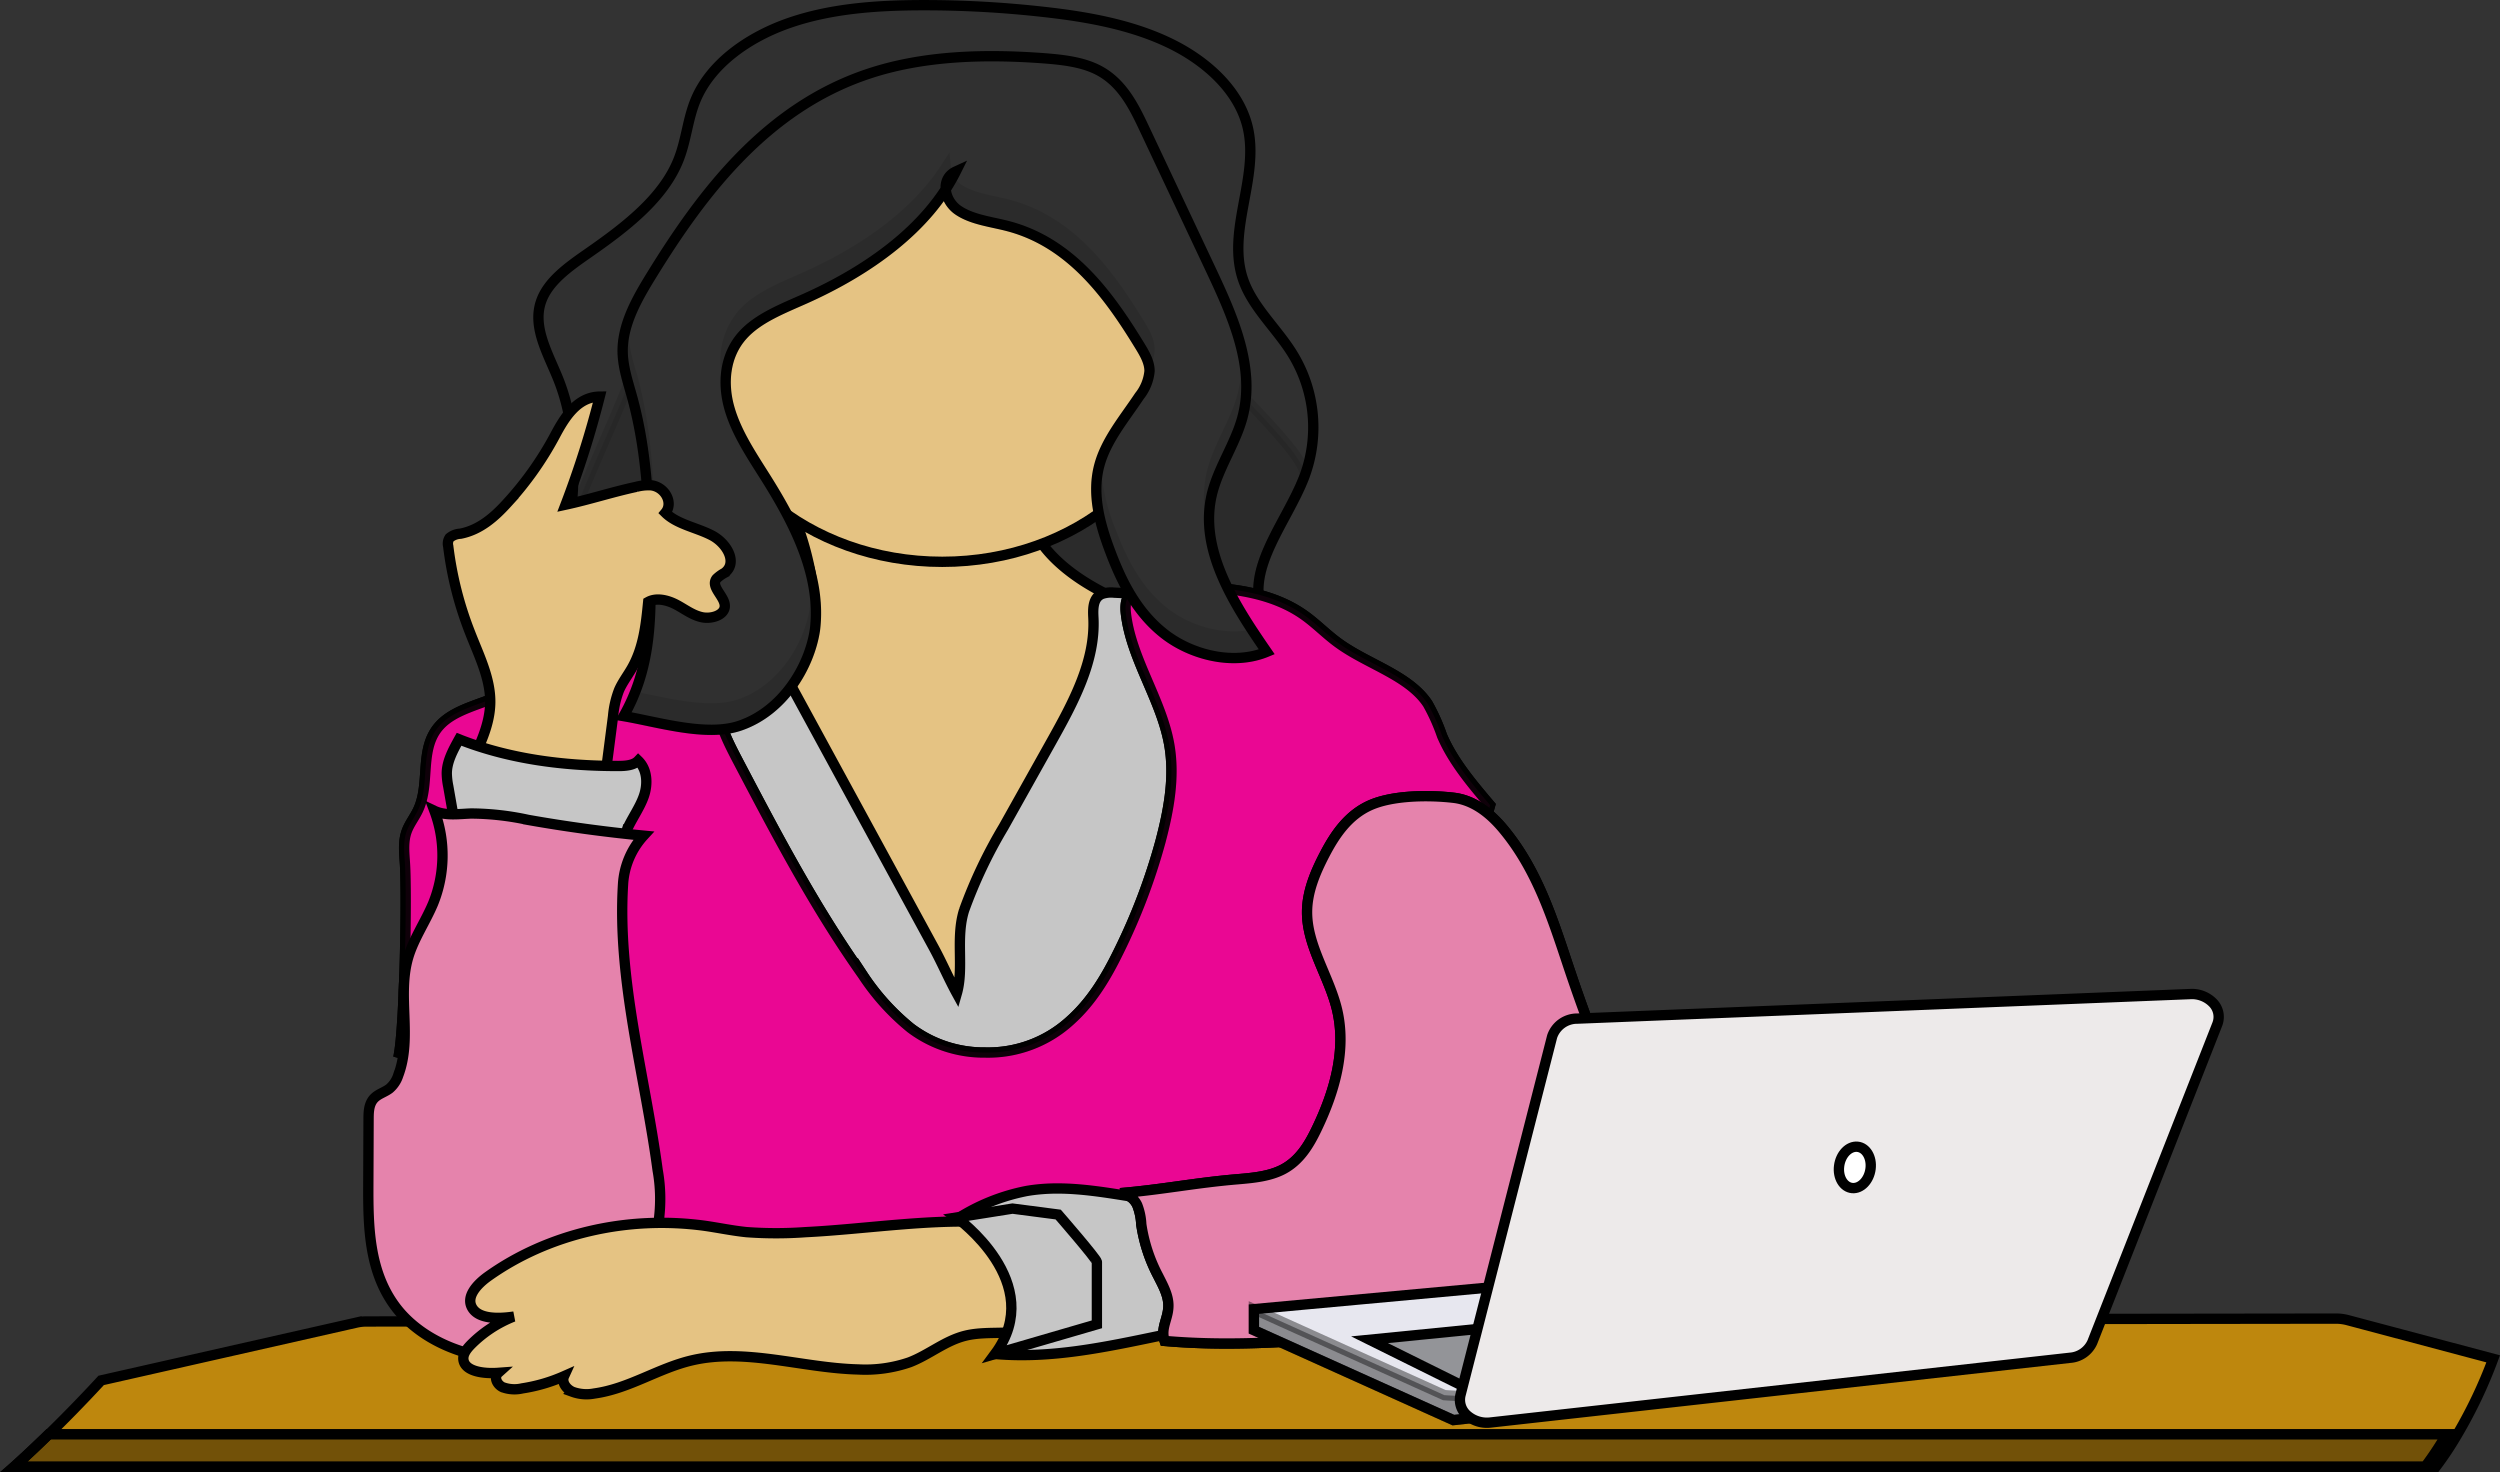
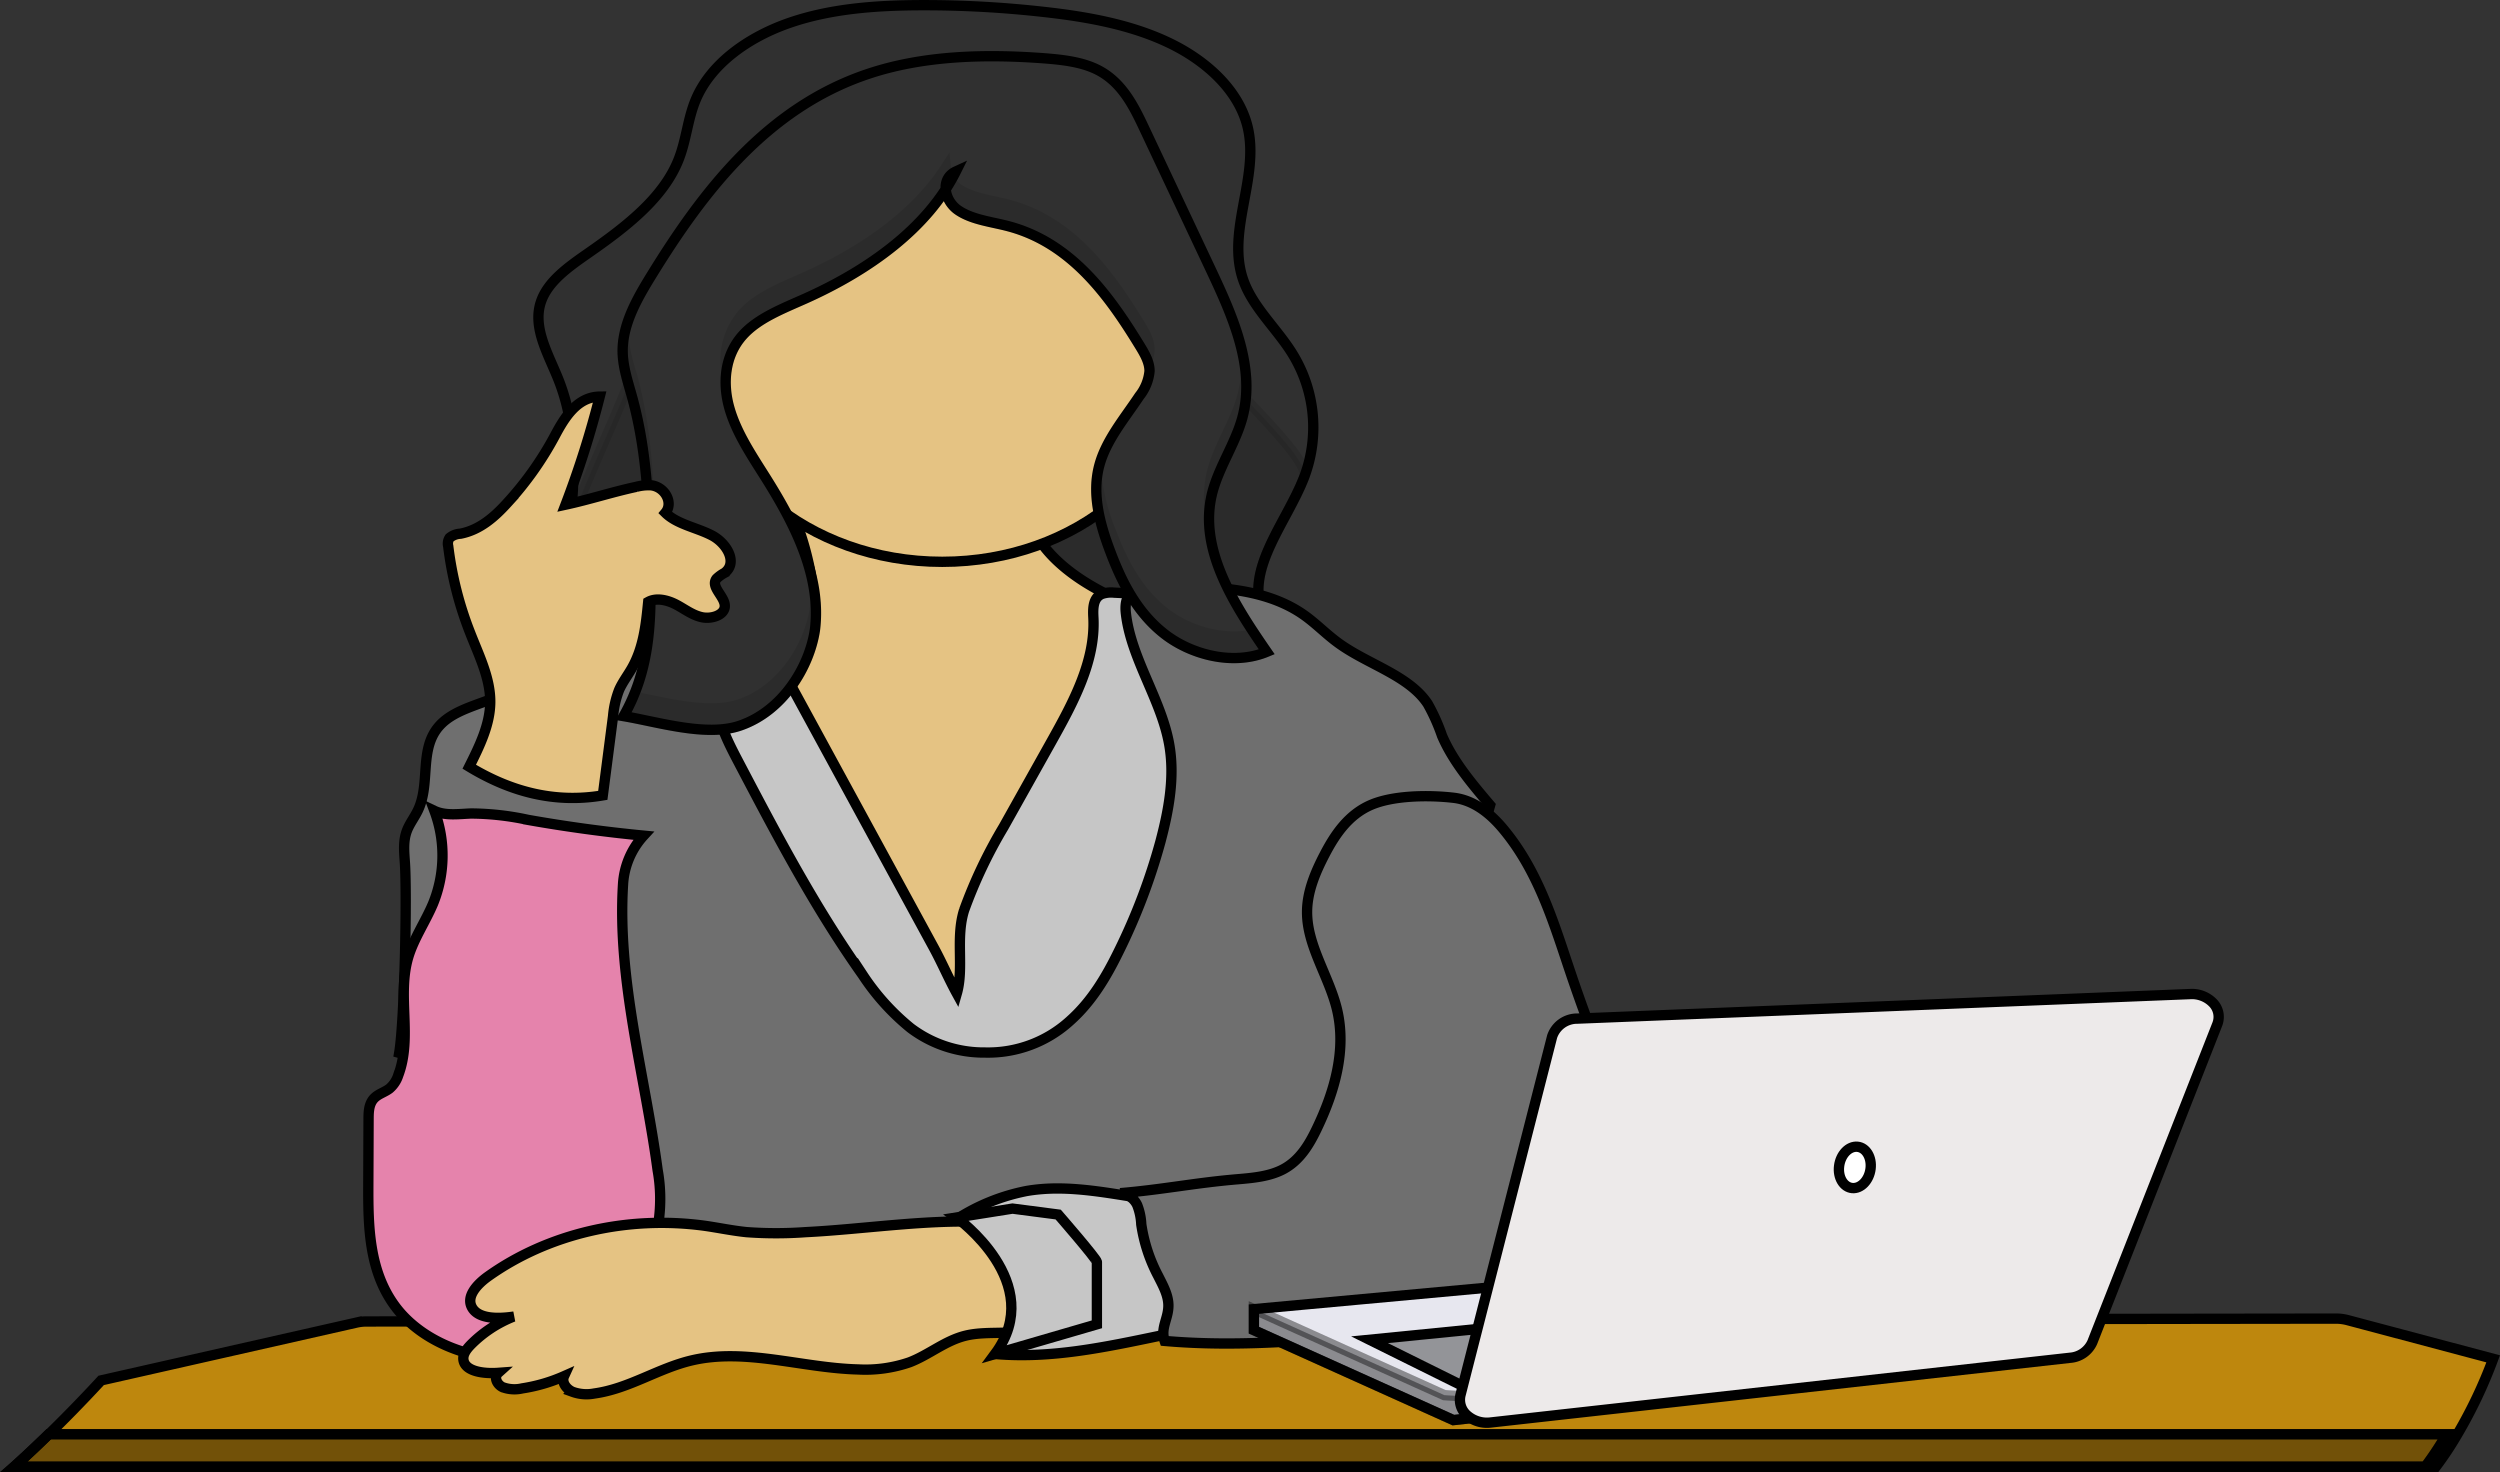
<svg xmlns="http://www.w3.org/2000/svg" xmlns:ns1="http://sodipodi.sourceforge.net/DTD/sodipodi-0.dtd" xmlns:ns2="http://www.inkscape.org/namespaces/inkscape" width="484.028" height="285" viewBox="0 0 484.028 285" version="1.1" id="svg1" ns1:docname="95d15c71-194e-4477-bad0-d66d64394df5.svg">
  <rect x="0" y="0" width="484.028" height="285" fill="#333333" stroke="none" />
  <defs id="defs1" />
  <ns1:namedview id="namedview1" pagecolor="#ffffff" bordercolor="#000000" borderopacity="0.25" ns2:showpageshadow="2" ns2:pageopacity="0.0" ns2:pagecheckerboard="0" ns2:deskcolor="#d1d1d1" />
  <g id="Group_600" data-name="Group 600" transform="translate(2.709 1)">
    <path id="Path_108" data-name="Path 108" d="M505.15,709.387a90.451,90.451,0,0,1-6.924,14.594,62.906,62.906,0,0,1-4.194,6.321H25.15c.422-.361,2.9-2.557,6.751-6.321,2.764-2.7,6.232-6.2,10.126-10.418l49.419-11.19a8.8,8.8,0,0,1,1.941-.217l52.685-.083h.055l26.1-.037h.059l22.024-.028H223.49L284,701.914h26.037l10.392-.13h3.434l30.226-.046h14.295l34.914-.051h10.4l33.07-.051,27.914-.037a9.069,9.069,0,0,1,2.308.3Z" transform="translate(-25.15 -447.302)" fill="#be870d" stroke="#000" stroke-width="2" />
    <path id="Path_109" data-name="Path 109" d="M31.871,750H496.156a62.96,62.96,0,0,1-4.176,6.321H25.15C25.562,755.937,28.027,753.741,31.871,750Z" transform="translate(-25.15 -473.322)" fill="none" stroke="#000" stroke-width="2" />
    <path id="Path_110" data-name="Path 110" d="M31.871,750H496.156a62.96,62.96,0,0,1-4.176,6.321H25.15C25.562,755.937,28.027,753.741,31.871,750Z" transform="translate(-25.15 -473.322)" stroke="#000" stroke-width="2" opacity="0.4" />
    <path id="Path_111" data-name="Path 111" d="M628.979,284.529l-1.217.2-55,8.915c-15.976,2.59-32.182,5.193-48.41,4.2-11.756-.721-22.739-3.662-34.034-6.242-6.385-1.461-13.153-2.044-15.318-8.074-2.987-8.323,1.874-20.647,3.02-29.081,1.1-8.277,1.743-16.762-.208-24.942a38.928,38.928,0,0,0-1.71-5.429c-1.957-4.9-5.031-9.988-3.371-14.959,1.31-3.944,5.305-6.76,9.043-9.368,7.322-5.087,14.8-10.788,17.7-18.413,1.425-3.7,1.694-7.681,3.228-11.352,2.91-6.982,10.221-12.2,18.354-14.968s17.077-3.352,25.852-3.352a207.106,207.106,0,0,1,23.157,1.3c8.384.926,16.835,2.447,24.2,5.952s13.564,9.248,15.28,16.249c2.428,9.9-4.313,20.443-.7,30.057,1.82,4.86,6.029,8.786,8.95,13.234a27.156,27.156,0,0,1,2.74,24.508c-3.5,9.142-12.057,18.39-7.673,27.254,2.789,5.637,9.914,8.647,14.88,13.114Q628.4,283.928,628.979,284.529Z" transform="translate(-370.717 -151.66)" fill="#303030" stroke="#000" stroke-width="2" />
    <path id="Path_112" data-name="Path 112" d="M629.236,348.595v1.364l-55,8.915c-15.976,2.589-32.182,5.193-48.41,4.2-11.756-.721-22.739-3.662-34.034-6.243-6.385-1.461-13.153-2.044-15.318-8.074-2.987-8.323,1.874-20.647,3.02-29.081,1.1-8.277,17.971-38.5,16.02-46.676l100.842,3.7c.679,4.518,27.331,27.194,25.671,31.527-3.5,9.142-12.057,18.39-7.673,27.254C617.146,341.118,624.271,344.128,629.236,348.595Z" transform="translate(-372.191 -216.892)" stroke="#000" stroke-width="2" opacity="0.1" />
    <path id="Path_113" data-name="Path 113" d="M540.975,355.39c.6,2.862.915,6.011-.817,8.508-2.307,3.348-7.338,4.416-11.838,5.174l-15.62,2.636a6.735,6.735,0,0,0-2.987,1,4.079,4.079,0,0,0-1.392,2.881c-.63,4.772,1.37,9.475,3.2,14.02,3.689,9.207,6.785,18.607,11.449,27.49s11.065,17.364,20.2,23.3,21.226,9.1,32.412,6.779c9.744-2.021,17.735-7.824,24.624-13.979,5.683-5.086,11-10.635,13.756-17.234,1.9-4.531,2.521-9.359,3.118-14.141l2.773-21.992c.433-3.44.718-7.311-1.929-9.951a14.222,14.222,0,0,0-4.352-2.65c-6-2.687-12.309-4.906-17.888-8.143s-10.528-7.695-12.222-13.225c-1.014-3.32-.833-6.936-2.559-10.03-1.929-3.468-6.029-5.817-10.413-6.848a41.953,41.953,0,0,0-13.526-.462c-4.516.43-21.922,1.531-23.791,5.826-1,2.312,3.157,7.274,4.143,9.549A58.6,58.6,0,0,1,540.975,355.39Z" transform="translate(-386.964 -246.566)" fill="#e5c383" stroke="#000" stroke-width="2" />
    <path id="Path_115" data-name="Path 115" d="M572.689,442.966l9.158-16.36c4.291-7.667,8.676-15.722,8.221-24.189-.088-1.683-.11-3.787,1.644-4.55a5.507,5.507,0,0,1,2.406-.259,113.233,113.233,0,0,1,28.23,4.818,11.824,11.824,0,0,1,4.8,2.34,8.942,8.942,0,0,1,2.154,4.3,107.782,107.782,0,0,1,3.14,15.662c1.644,13.049.827,26.214,0,39.3L630,504a3.318,3.318,0,0,1-.4,1.646c-.6.925-1.962,1.235-3.184,1.41a81.84,81.84,0,0,1-14.288.388c-33.541-1.073-67.257-2.719-100.579.712a113.956,113.956,0,0,0-.236-12.485c-1.321-17.983-6.845-35.527-12.271-52.951-3.162-10.173-6.226-21.271-1.134-30.857a13.264,13.264,0,0,1,3.173-4.078c2.165-1.79,5.119-2.733,8.045-3.408a60.256,60.256,0,0,1,15.5-1.48l34.555,63.475c1.578,2.9,2.877,5.96,4.45,8.827,1.414-4.952-.285-10.756,1.414-16.124A92.98,92.98,0,0,1,572.689,442.966Z" transform="translate(-381.087 -283.861)" fill="#c6c6c6" stroke="#000" stroke-width="2" />
    <path id="Path_116" data-name="Path 116" d="M536.475,485.373a23.535,23.535,0,0,0,16.442-6.122c4.253-3.778,7.059-8.568,9.432-13.41a118.026,118.026,0,0,0,8.106-21.322c1.644-6.2,2.811-12.61,1.677-18.889-1.567-8.67-7.382-16.55-8.374-25.28-.17-1.526-.06-3.311,1.392-4.231a6.628,6.628,0,0,1,3.2-.7c10.336-.518,21.692-.421,29.7,5.114,2.439,1.683,4.417,3.787,6.8,5.521,5.678,4.162,13.7,6.28,17.346,11.805a37.239,37.239,0,0,1,2.768,6.173c2.094,4.9,5.716,9.211,9.317,13.452-3.491,12.43-7.5,24.868-10.994,37.3-2.044,7.292-4.1,14.612-7.317,21.595-2.1,4.578-4.752,9.248-4.1,14.15a28.278,28.278,0,0,0,1.682,5.632,55.349,55.349,0,0,1,3.228,20.129l-156.382.324c7.492-9.063,9.69-20.18,8.928-31.208a30.134,30.134,0,0,0-4.933-15.176c-4.965-7.167-13.7-11.838-22.311-15.838-6.029-2.774-12.5,12.837-19.018,11.047,1.052-6.28,1.535-30.519,1.1-36.84-.142-2.072-.362-4.2.395-6.178.515-1.355,1.463-2.566,2.1-3.884,2.57-5.276.121-12.023,4.275-16.513,2.872-3.121,7.908-4.009,12-5.933,4.2-1.979,7.454-5.087,11.115-7.741a54.179,54.179,0,0,1,25.3-9.53,24.212,24.212,0,0,1,4.828,12.023c.28,2.687.077,5.41.521,8.083.608,3.621,2.384,7.019,4.143,10.367,7.328,13.96,14.682,27.962,23.966,41.071a45.2,45.2,0,0,0,9.284,10.279A23.532,23.532,0,0,0,536.475,485.373Z" transform="translate(-348.484 -282.593)" fill="#6f6f6f" stroke="#000" stroke-width="2" />
-     <path id="Path_117" data-name="Path 117" d="M536.475,485.373a23.535,23.535,0,0,0,16.442-6.122c4.253-3.778,7.059-8.568,9.432-13.41a118.026,118.026,0,0,0,8.106-21.322c1.644-6.2,2.811-12.61,1.677-18.889-1.567-8.67-7.382-16.55-8.374-25.28-.17-1.526-.06-3.311,1.392-4.231a6.628,6.628,0,0,1,3.2-.7c10.336-.518,21.692-.421,29.7,5.114,2.439,1.683,4.417,3.787,6.8,5.521,5.678,4.162,13.7,6.28,17.346,11.805a37.239,37.239,0,0,1,2.768,6.173c2.094,4.9,5.716,9.211,9.317,13.452-3.491,12.43-7.5,24.868-10.994,37.3-2.044,7.292-4.1,14.612-7.317,21.595-2.1,4.578-4.752,9.248-4.1,14.15a28.278,28.278,0,0,0,1.682,5.632,55.349,55.349,0,0,1,3.228,20.129l-156.382.324c7.492-9.063,9.69-20.18,8.928-31.208a30.134,30.134,0,0,0-4.933-15.176c-4.965-7.167-13.7-11.838-22.311-15.838-6.029-2.774-12.5,12.837-19.018,11.047,1.052-6.28,1.535-30.519,1.1-36.84-.142-2.072-.362-4.2.395-6.178.515-1.355,1.463-2.566,2.1-3.884,2.57-5.276.121-12.023,4.275-16.513,2.872-3.121,7.908-4.009,12-5.933,4.2-1.979,7.454-5.087,11.115-7.741a54.179,54.179,0,0,1,25.3-9.53,24.212,24.212,0,0,1,4.828,12.023c.28,2.687.077,5.41.521,8.083.608,3.621,2.384,7.019,4.143,10.367,7.328,13.96,14.682,27.962,23.966,41.071a45.2,45.2,0,0,0,9.284,10.279A23.532,23.532,0,0,0,536.475,485.373Z" transform="translate(-348.484 -282.593)" fill="#f40096" stroke="#000" stroke-width="2" opacity="0.93" />
    <ellipse id="Ellipse_3" data-name="Ellipse 3" cx="46.979" cy="39.638" rx="46.979" ry="39.638" transform="translate(132.741 28.498)" fill="#e5c383" stroke="#000" stroke-width="2" />
    <path id="Path_118" data-name="Path 118" d="M539.235,284.106c1.288-10.256-3.765-20.291-9.487-29.4-2.74-4.356-5.678-8.7-7.054-13.484s-.981-10.205,2.538-14.141c2.992-3.348,7.739-5.156,12.129-7.121,12.391-5.549,23.72-13.706,29.167-24.614-3.08,1.415-2.28,5.637.438,7.5s6.423,2.224,9.766,3.112c12.189,3.237,19.5,13.493,25.364,23.074.959,1.563,1.935,3.214,1.924,4.976a9.108,9.108,0,0,1-1.962,4.823c-2.894,4.347-6.434,8.522-7.749,13.382-1.507,5.549.082,11.385,2.148,16.827,2.192,5.789,5.1,11.625,10.364,15.777s13.422,6.215,19.895,3.533c-6.462-9.373-13.153-19.847-10.632-30.473,1.217-5.086,4.489-9.711,5.881-14.769,2.653-9.651-1.765-19.578-6.1-28.79l-12.956-27.49c-1.979-4.2-4.231-8.689-8.769-11.07-3.069-1.6-6.785-2.021-10.38-2.312-11.575-.869-23.566-.583-34.341,3.052-19.631,6.617-31.941,22.931-41.707,38.755-2.927,4.74-5.815,9.775-5.694,15.121.066,2.932,1.036,5.785,1.825,8.642,3.212,11.634,3.387,23.689,3.551,35.633.126,9.165-.438,17.8-5.19,26.149,6.511,1.091,15.954,4.037,22.4,1.882C533,299.874,538.177,291.241,539.235,284.106Z" transform="translate(-384.167 -163.149)" fill="#303030" stroke="#000" stroke-width="2" />
    <g id="Group_82" data-name="Group 82" transform="translate(117.821 31.462)" opacity="0.1">
      <path id="Path_119" data-name="Path 119" d="M507.345,338.343q.033-1.956,0-3.949c-.164-11.944-.34-24-3.551-35.633a52.018,52.018,0,0,1-1.677-6.881,15.222,15.222,0,0,0-.148,2.4c.066,2.932,1.036,5.785,1.825,8.642C506.988,314.487,507.185,326.468,507.345,338.343Z" transform="translate(-501.966 -258.503)" stroke="#000" stroke-width="2" />
      <path id="Path_120" data-name="Path 120" d="M715.581,314.99a23.733,23.733,0,0,0,.712-8.24,21.943,21.943,0,0,1-.712,4.078c-1.392,5.087-4.664,9.669-5.881,14.769a20.758,20.758,0,0,0-.438,6.834,20.692,20.692,0,0,1,.438-2.673C710.917,324.659,714.188,320.058,715.581,314.99Z" transform="translate(-595.603 -266.497)" stroke="#000" stroke-width="2" />
      <path id="Path_121" data-name="Path 121" d="M620.042,256.97a5.742,5.742,0,0,0,.427-2.039c0-1.762-.965-3.413-1.924-4.976-5.864-9.581-13.153-19.828-25.364-23.074-3.343-.888-7.043-1.249-9.766-3.112a5.6,5.6,0,0,1-2.4-4.069c-5.941,9.2-16.146,16.24-27.205,21.183-4.385,1.965-9.136,3.773-12.128,7.121a13.9,13.9,0,0,0-3.14,11.195,12.914,12.914,0,0,1,3.14-7.033c2.992-3.348,7.739-5.156,12.128-7.121,11.06-4.943,21.265-11.981,27.205-21.183a5.6,5.6,0,0,0,2.4,4.069c2.74,1.85,6.423,2.224,9.766,3.112,12.189,3.237,19.5,13.493,25.364,23.074A16.93,16.93,0,0,1,620.042,256.97Z" transform="translate(-518.435 -219.7)" stroke="#000" stroke-width="2" />
      <path id="Path_122" data-name="Path 122" d="M682.447,375.756c-5.261-4.162-8.161-9.988-10.364-15.777a39.676,39.676,0,0,1-2.631-10.039c-.51,4.749.888,9.609,2.631,14.2,2.192,5.789,5.1,11.625,10.364,15.777s13.422,6.215,19.894,3.533q-1.167-1.686-2.318-3.417C694.011,381.462,687.105,379.428,682.447,375.756Z" transform="translate(-577.612 -289.716)" stroke="#000" stroke-width="2" />
      <path id="Path_123" data-name="Path 123" d="M539.374,402.831c-1.058,7.135-6.231,15.768-14.655,18.589-5.848,1.956-14.173-.291-20.525-1.535a36.839,36.839,0,0,1-1.874,3.815c6.511,1.091,15.954,4.037,22.4,1.882,8.424-2.821,13.6-11.454,14.655-18.589a27.137,27.137,0,0,0,.121-5.373C539.462,402.022,539.412,402.429,539.374,402.831Z" transform="translate(-502.126 -317.498)" stroke="#000" stroke-width="2" />
    </g>
    <path id="Path_124" data-name="Path 124" d="M659.089,649.458c-8.467-1.133-17.061-3.32-25.457-1.85a38.545,38.545,0,0,0-13.362,5.364c2.225,1.5,4.823,2.844,6.237,4.934a17.571,17.571,0,0,1,1.962,4.564,33.5,33.5,0,0,1,1.918,8.49,11.447,11.447,0,0,1-2.587,8.217c10.676.888,21.023-1.332,31.437-3.5a9.567,9.567,0,0,0,3.327-1.133,5.544,5.544,0,0,0,2.137-4.8c0-3.163-1.052-6.247-2.121-9.281C661.308,656.819,660.366,653.074,659.089,649.458Z" transform="translate(-437.612 -418.012)" fill="#c6c6c6" stroke="#000" stroke-width="2" />
    <path id="Path_125" data-name="Path 125" d="M742.258,483.167c4.2.462,7.464,3.325,9.865,6.266,6.736,8.185,9.64,18.108,12.874,27.694a330.724,330.724,0,0,0,14.178,35.2,49.6,49.6,0,0,0,4.253,7.722c1.354,1.91,3,3.745,3.6,5.914,1.447,5.244-3.677,10.173-9.021,13.1a38.862,38.862,0,0,1-9.235,3.755,64.352,64.352,0,0,1-9.821,1.415L728.524,587c-14,1.286-28.132,2.571-42.14,1.332-.882-2.589.849-4.421.724-7.117-.088-1.928-1.1-3.722-1.995-5.5a30.979,30.979,0,0,1-3.25-9.946,11.615,11.615,0,0,0-.784-3.732,4.044,4.044,0,0,0-3.288-2.312c8.221-.689,14.463-2,22.684-2.691,3.053-.259,6.226-.55,8.829-1.919,3.228-1.7,5.037-4.758,6.473-7.727,3.557-7.352,5.848-15.454,3.979-23.241-1.535-6.386-5.815-12.333-5.793-18.848,0-3.88,1.567-7.639,3.42-11.19,1.962-3.755,4.521-7.593,8.829-9.5S737.4,482.612,742.258,483.167Z" transform="translate(-463.608 -329.716)" fill="#6f6f6f" stroke="#000" stroke-width="2" />
-     <path id="Path_126" data-name="Path 126" d="M742.258,483.167c4.2.462,7.464,3.325,9.865,6.266,6.736,8.185,9.64,18.108,12.874,27.694a330.724,330.724,0,0,0,14.178,35.2,49.6,49.6,0,0,0,4.253,7.722c1.354,1.91,3,3.745,3.6,5.914,1.447,5.244-3.677,10.173-9.021,13.1a38.862,38.862,0,0,1-9.235,3.755,64.352,64.352,0,0,1-9.821,1.415L728.524,587c-14,1.286-28.132,2.571-42.14,1.332-.882-2.589.849-4.421.724-7.117-.088-1.928-1.1-3.722-1.995-5.5a30.979,30.979,0,0,1-3.25-9.946,11.615,11.615,0,0,0-.784-3.732,4.044,4.044,0,0,0-3.288-2.312c8.221-.689,14.463-2,22.684-2.691,3.053-.259,6.226-.55,8.829-1.919,3.228-1.7,5.037-4.758,6.473-7.727,3.557-7.352,5.848-15.454,3.979-23.241-1.535-6.386-5.815-12.333-5.793-18.848,0-3.88,1.567-7.639,3.42-11.19,1.962-3.755,4.521-7.593,8.829-9.5S737.4,482.612,742.258,483.167Z" transform="translate(-463.608 -329.716)" fill="#e583ac" stroke="#000" stroke-width="2" opacity="0.998" />
    <path id="Path_127" data-name="Path 127" d="M444.4,387.22c1.99-3.986,4.012-8.1,4.067-12.425.06-4.675-2.192-9.114-3.913-13.553a67.946,67.946,0,0,1-4.226-16.735,2,2,0,0,1,.274-1.6,3.565,3.565,0,0,1,2.1-.8c3.793-.731,6.659-3.315,9.026-5.919a63.783,63.783,0,0,0,9.24-13.022c1.814-3.408,4.269-7.565,8.7-7.6a186.143,186.143,0,0,1-6.621,20.924c4.631-1,9.032-2.451,13.663-3.45a9.6,9.6,0,0,1,2.806-.314c2.773.245,4.472,3.413,2.861,5.332,2.263,2.238,6.029,2.839,8.988,4.374s5.086,5.336,2.455,7.264a7.137,7.137,0,0,0-1.54,1.119c-1.272,1.655,1.841,3.556,1.584,5.517-.208,1.6-2.647,2.354-4.494,1.928s-3.288-1.591-4.932-2.446-3.793-1.387-5.387-.5c-.427,4.351-.888,8.786-3.118,12.749-.817,1.447-1.863,2.8-2.521,4.305a18.316,18.316,0,0,0-1.162,5.054l-1.989,15.347C460.77,394.379,452.259,391.979,444.4,387.22Z" transform="translate(-356.26 -239.776)" fill="#e5c383" stroke="#000" stroke-width="2" />
-     <path id="Path_128" data-name="Path 128" d="M441.908,478.105l-1.748-9.983a13.781,13.781,0,0,1-.28-2.46c0-2.312,1.206-4.518,2.373-6.622,9.673,3.81,20.13,5.165,30.8,5.17,1.408,0,3.014-.111,3.891-1.04,1.814,1.762,1.869,4.6,1.1,6.834s-2.258,4.254-3.244,6.437a8.7,8.7,0,0,1-1.858,3.163c-1.48,1.346-3.88,1.577-6.061,1.568a45.733,45.733,0,0,1-6.84-.55C454.2,479.705,447.75,477.222,441.908,478.105Z" transform="translate(-356.086 -316.904)" fill="#c6c6c6" stroke="#000" stroke-width="2" />
    <path id="Path_129" data-name="Path 129" d="M465.451,493.8q-11.262-1.082-22.377-3.052a53.171,53.171,0,0,0-11-1.235c-2.411.083-5,.49-7.125-.518a24.666,24.666,0,0,1-.279,18.006c-1.463,3.468-3.694,6.7-4.768,10.27-2.236,7.468.833,15.611-1.962,22.945a5.636,5.636,0,0,1-1.688,2.552c-.855.661-2.022,1-2.811,1.72-1.162,1.054-1.233,2.64-1.239,4.078l-.049,12.739c-.033,8.111.093,16.712,5.168,23.583,5.788,7.861,17.971,11.935,28.576,9.544a23.049,23.049,0,0,0,7.76-3.2c3.683-2.469,6.029-6.039,8.325-9.516,2.74-4.162,5.481-8.416,6.363-13.1a31.471,31.471,0,0,0-.175-10.034c-2.477-18.5-7.854-36.836-6.7-55.4A15.249,15.249,0,0,1,465.451,493.8Z" transform="translate(-343.551 -333.01)" fill="#e583ac" stroke="#000" stroke-width="2" />
    <path id="Path_130" data-name="Path 130" d="M512.008,663a78.69,78.69,0,0,1-11.438,0c-2.74-.277-5.415-.846-8.133-1.235-15.024-2.047-30.357,1.547-41.976,9.84-2.1,1.517-4.231,3.843-3.069,5.965,1.25,2.284,5.069,2.22,8.013,1.794a23.99,23.99,0,0,0-8.221,5.424c-.822.846-1.6,1.85-1.441,2.946.334,2.289,4.017,2.705,6.741,2.506-.888.8-.291,2.229.839,2.774a6.591,6.591,0,0,0,3.809.236,31.891,31.891,0,0,0,8.089-2.363c-.515,1.133.378,2.46,1.644,3.024a7.941,7.941,0,0,0,4.226.328c6.7-.925,12.287-4.855,18.82-6.4,10.446-2.465,21.374,1.466,32.231,1.743a26.256,26.256,0,0,0,9.98-1.387c3.8-1.457,6.862-4.189,10.873-5.16,4.456-1.073,9.569.162,13.647-1.693,2.965-1.346.291-11.717-.466-13.715-1.387-3.653-2.779-6.076-7.4-6.446C537.087,660.213,523.786,662.423,512.008,663Z" transform="translate(-358.726 -425.443)" fill="#e5c383" stroke="#000" stroke-width="2" />
    <path id="Path_131" data-name="Path 131" d="M619.88,657.265s17.7,12.638,7.487,26.427l19.73-5.748V665.879c0-.573-7.492-9.188-7.492-9.188l-8.851-1.151Z" transform="translate(-437.436 -422.541)" fill="#c6c6c6" stroke="#000" stroke-width="2" />
    <path id="Path_150" data-name="Path 150" d="M821.58,560.688l-79,8.818-3.952.439L700.01,552.541v-4.074L820.7,537.36Z" transform="translate(-459.949 -296.001)" fill="#e7e7ef" stroke="#000" stroke-width="2" />
    <path id="Path_151" data-name="Path 151" d="M740.85,564.293l85.579-8.513-.877,13.331-66.66,4.125Z" transform="translate(-478.406 -305.903)" fill="#939498" stroke="#000" stroke-width="2" />
    <path id="Path_152" data-name="Path 152" d="M767.578,714.3v4.374l-3.951.462L725,701.714V697.64l36.868,16.647S766.7,714.671,767.578,714.3Z" transform="translate(-484.944 -445.173)" stroke="#000" stroke-width="2" opacity="0.4" />
    <path id="Path_153" data-name="Path 153" d="M815.636,573.945,797.9,643.33a3.965,3.965,0,0,0,1.269,3.941,5.831,5.831,0,0,0,4.551,1.39l112.2-12.531a5.121,5.121,0,0,0,4.3-3l24.208-61.593a3.888,3.888,0,0,0-.8-4.075,5.686,5.686,0,0,0-4.435-1.751l-118.665,4.754A5.1,5.1,0,0,0,815.636,573.945Z" transform="translate(-517.838 -374.249)" fill="#edeaea" stroke="#000" stroke-width="2" />
    <path id="Path_400" data-name="Path 400" d="M3.978,0C6.2.039,8.031,1.443,8.059,3.132S6.3,6.156,4.078,6.113.024,4.666,0,2.977,1.752-.046,3.978,0Z" transform="translate(352.947 228.711) rotate(-84)" fill="#fff" stroke="#000" stroke-width="2" />
  </g>
</svg>